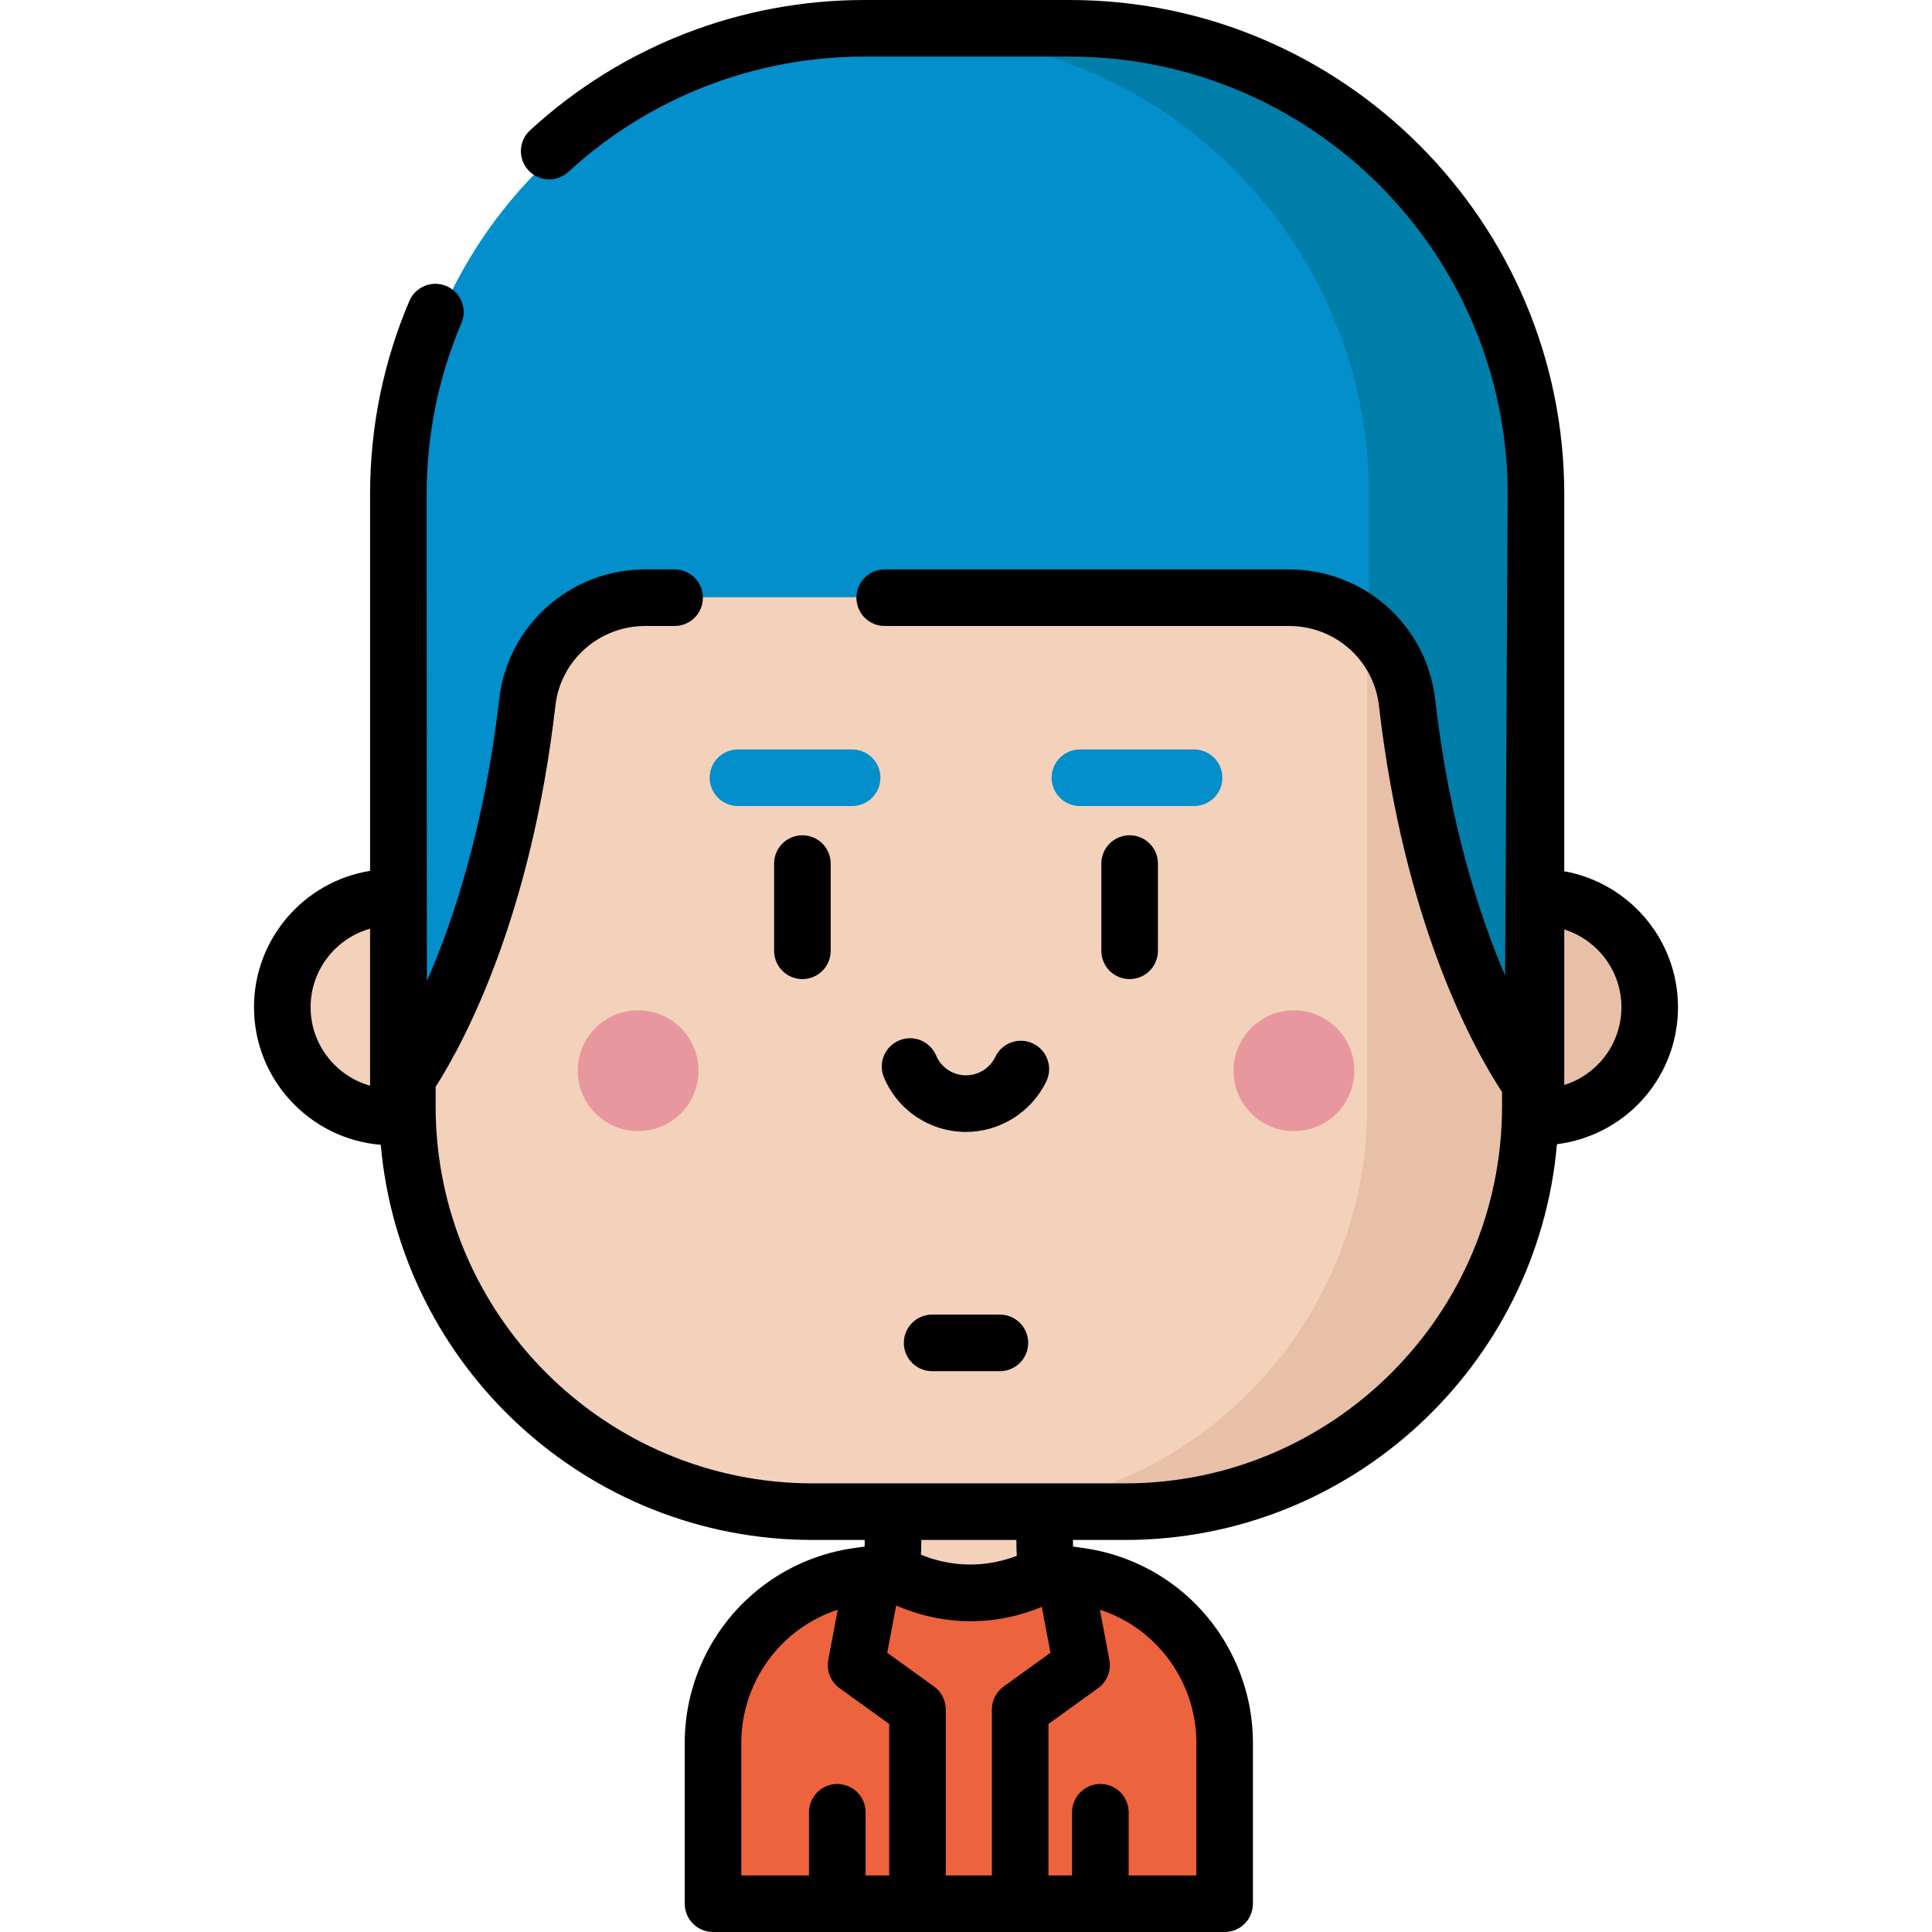
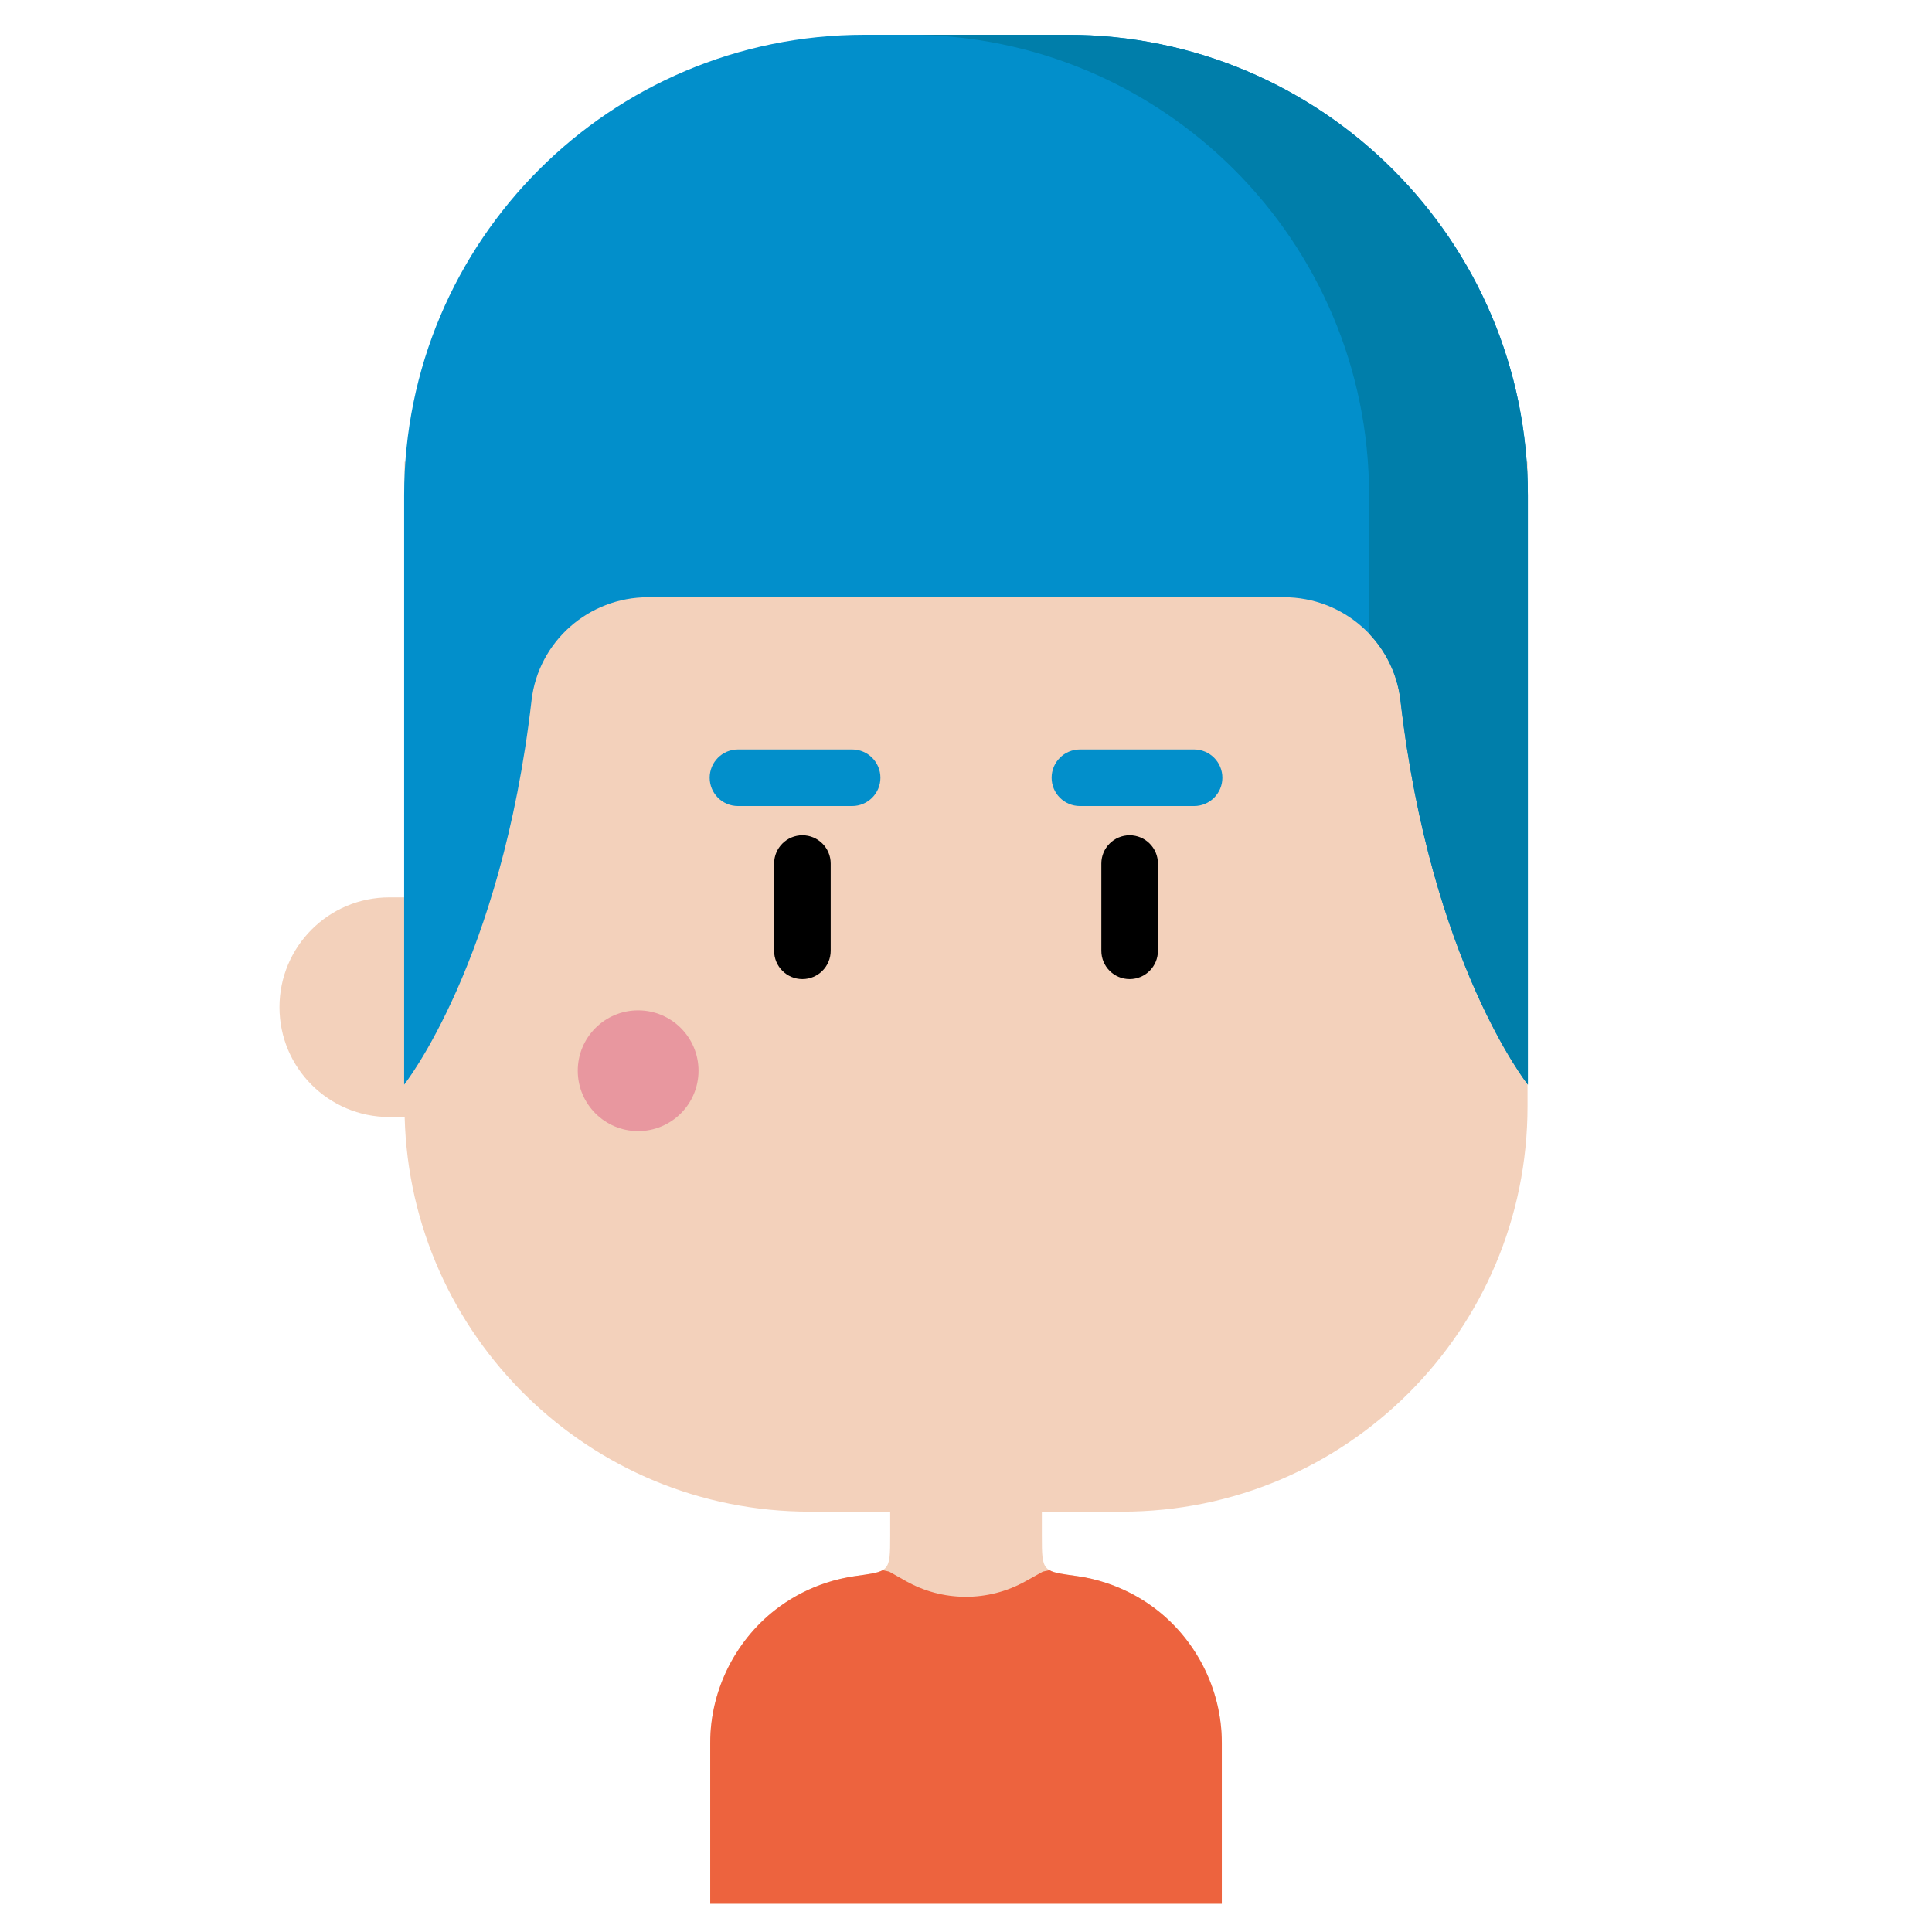
<svg xmlns="http://www.w3.org/2000/svg" version="1.1" id="Capa_1" x="0px" y="0px" viewBox="0 0 512 512" style="enable-background:new 0 0 512 512;" xml:space="preserve">
  <path style="fill:#F3D1BB;" d="M107.202,122.367v115.444h-4.031c-16.074,0-29.105,13.031-29.105,29.105l0,0  c0,16.074,13.031,29.105,29.105,29.105h4.069c1.501,58.016,49.001,104.586,107.38,104.586h82.772  c59.325,0,107.417-48.092,107.417-107.417V122.367H107.202z" />
-   <path style="fill:#E8C0A8;" d="M407.339,237.811h-2.528V122.367h-42.466v170.819c0,59.332-48.083,107.415-107.415,107.415h42.466  c58.371,0,105.875-46.56,107.378-104.58h2.565c8.446,0,16.052-3.598,21.368-9.344c4.802-5.19,7.737-12.133,7.737-19.761l0,0  C436.444,250.841,423.413,237.811,407.339,237.811z" />
  <g>
    <circle style="fill:#E8979F;" cx="169.112" cy="283.75" r="16" />
-     <circle style="fill:#E8979F;" cx="342.902" cy="283.75" r="16" />
  </g>
  <path style="fill:#028FCB;" d="M282.877,9.215h-53.752c-67.392,0-122.023,54.632-122.023,122.023V287.44  c0,0,25.755-32.364,33.757-101.794c1.801-15.629,15.135-27.371,30.868-27.371h168.55c15.732,0,29.066,11.742,30.868,27.371  c8.001,69.43,33.757,101.794,33.757,101.794V131.238C404.9,63.847,350.269,9.215,282.877,9.215z" />
  <path style="fill:#007EAA;" d="M404.902,131.239v156.204c0,0-25.753-32.364-33.758-101.791c-0.796-6.89-3.836-13.036-8.323-17.735  v-36.678c0-67.396-54.639-122.022-122.022-122.022h42.081C350.263,9.217,404.902,63.843,404.902,131.239z" />
  <path style="fill:#F3D1BB;" d="M323.796,504.503v-42.648c0-14.24-6.987-27.868-18.535-36.198  c-5.835-4.209-12.671-6.966-19.796-7.969c-9.24-1.301-9.363-1.02-9.363-10.696c0-0.026,0-6.384,0-6.384h-40.194c0,0,0,6.359,0,6.384  c0,9.676-0.123,9.395-9.363,10.696c-7.126,1.003-13.961,3.76-19.796,7.969c-11.548,8.33-18.535,21.957-18.535,36.198v42.648H323.796  z" />
  <path style="fill:#ED633E;" d="M323.793,461.856v42.647H188.217v-42.647c0-14.244,6.981-27.87,18.528-36.196  c3.729-2.689,7.865-4.784,12.227-6.207c2.463-0.805,5.003-1.399,7.575-1.767c3.768-0.532,6.02-0.79,7.364-1.579l1.728,0.383  l4.355,2.463c9.843,5.582,21.874,5.621,31.756,0.109l4.62-2.572l1.728-0.383c1.345,0.79,3.596,1.048,7.364,1.579  c2.572,0.367,5.113,0.962,7.576,1.767c4.362,1.423,8.498,3.518,12.227,6.207C316.811,433.986,323.793,447.612,323.793,461.856z" />
-   <path d="M264.985,363.374h-17.961c-4.141,0-7.497-3.357-7.497-7.497c0-4.141,3.356-7.497,7.497-7.497h17.961  c4.141,0,7.497,3.357,7.497,7.497C272.483,360.017,269.127,363.374,264.985,363.374z" />
-   <path d="M256.005,299.971c-9.503,0-18.034-5.655-21.735-14.407c-1.613-3.814,0.172-8.213,3.986-9.825  c3.811-1.613,8.212,0.171,9.826,3.985c1.349,3.19,4.458,5.252,7.923,5.252c3.295,0,6.343-1.923,7.765-4.899  c1.786-3.737,6.262-5.316,9.998-3.532c3.736,1.786,5.317,6.262,3.531,9.998C273.4,294.7,265.042,299.971,256.005,299.971z" />
  <path d="M212.645,259.47c-4.141,0-7.497-3.357-7.497-7.497v-23.121c0-4.141,3.356-7.497,7.497-7.497s7.497,3.357,7.497,7.497v23.121  C220.142,256.113,216.786,259.47,212.645,259.47z" />
  <path d="M299.365,259.47c-4.141,0-7.497-3.357-7.497-7.497v-23.121c0-4.141,3.356-7.497,7.497-7.497  c4.141,0,7.497,3.357,7.497,7.497v23.121C306.863,256.113,303.507,259.47,299.365,259.47z" />
  <g>
    <path style="fill:#028FCB;" d="M225.824,213.608h-30.257c-4.141,0-7.497-3.357-7.497-7.497c0-4.141,3.356-7.497,7.497-7.497h30.257   c4.141,0,7.497,3.357,7.497,7.497C233.321,210.252,229.965,213.608,225.824,213.608z" />
    <path style="fill:#028FCB;" d="M316.444,213.608h-30.257c-4.141,0-7.497-3.357-7.497-7.497c0-4.141,3.356-7.497,7.497-7.497h30.257   c4.141,0,7.497,3.357,7.497,7.497C323.941,210.252,320.585,213.608,316.444,213.608z" />
  </g>
-   <path d="M414.545,230.896v-99.868C414.545,58.779,355.767,0,283.518,0h-54.414c-32.929,0-64.408,12.263-88.637,34.53  c-3.049,2.802-3.249,7.545-0.447,10.594c2.802,3.047,7.544,3.249,10.594,0.447c21.454-19.716,49.329-30.575,78.49-30.575h54.414  c63.98,0,116.032,52.052,116.032,116.032l-0.687,127.509c-7.014-16.405-14.784-40.693-18.54-73.288  c-2.256-19.582-18.892-34.348-38.697-34.348H234.458c-4.141,0-7.498,3.357-7.498,7.497s3.356,7.497,7.498,7.497h107.168  c12.184,0,22.416,9.058,23.8,21.07c6.671,57.882,25.188,91.088,32.631,102.432v3.792c0,55.096-44.823,99.92-99.919,99.92h-82.773  c-55.096,0-99.919-44.824-99.919-99.92v-5.158c7.933-12.502,25.329-45.355,31.749-101.066c1.384-12.012,11.616-21.07,23.8-21.07  h7.782c4.141,0,7.498-3.357,7.498-7.497s-3.356-7.497-7.498-7.497h-7.782c-19.804,0-36.44,14.767-38.696,34.348  c-3.867,33.557-11.99,58.331-19.16,74.737l-0.068-128.959c0-15.752,3.099-31.021,9.209-45.384c1.622-3.81-0.153-8.213-3.964-9.834  c-3.813-1.623-8.214,0.155-9.835,3.964c-6.905,16.229-10.406,33.474-10.406,51.254v99.758  c-17.415,2.806-30.761,17.936-30.761,36.131c0,19.168,14.814,34.932,33.594,36.468c5.177,58.606,54.529,104.72,114.456,104.72  h13.791c-0.002,0.588-0.006,1.19-0.017,1.747c-0.659,0.1-1.389,0.202-2.081,0.299l-0.811,0.114  c-8.311,1.17-16.312,4.39-23.137,9.313c-13.553,9.777-21.646,25.581-21.647,42.278v42.648c0,4.141,3.356,7.497,7.497,7.497h135.583  c4.141,0,7.497-3.357,7.497-7.497v-42.649c-0.001-16.697-8.094-32.501-21.647-42.278c-6.825-4.922-14.826-8.142-23.137-9.312  l-0.811-0.114c-0.692-0.097-1.422-0.199-2.081-0.299c-0.011-0.557-0.015-1.159-0.017-1.747h13.791  c59.982,0,109.37-46.198,114.47-104.881c8.507-1.068,16.472-5.103,22.349-11.454l0.001-0.001c6.274-6.783,9.73-15.609,9.73-24.852  C444.689,248.938,431.656,233.957,414.545,230.896z M82.31,266.915c0-9.89,6.681-18.248,15.766-20.802v41.605  C88.991,285.163,82.31,276.806,82.31,266.915z M278.38,437.998l-12.406,8.947c-1.955,1.41-3.113,3.673-3.113,6.083v43.977h-12.217  v-43.977c0-2.41-1.158-4.673-3.113-6.083l-12.406-8.947l2.366-12.523c4.425,1.933,11.357,4.171,19.812,4.171  c5.685,0,12.049-1.017,18.779-3.818L278.38,437.998z M244.054,412.002c0.076-1.212,0.094-2.504,0.097-3.898h25.201  c0.003,1.511,0.023,2.903,0.117,4.201C258.385,416.555,248.948,414.043,244.054,412.002z M196.458,461.855  c0.001-11.893,5.767-23.151,15.425-30.117c3.091-2.23,6.522-3.963,10.131-5.147l-2.514,13.31c-0.54,2.859,0.623,5.773,2.983,7.475  l13.161,9.492v40.138h-6.252V480.27c0-4.141-3.356-7.497-7.498-7.497s-7.498,3.357-7.498,7.497v16.735h-17.938L196.458,461.855  L196.458,461.855z M317.046,461.854v35.151h-17.938V480.27c0-4.141-3.356-7.497-7.498-7.497s-7.498,3.357-7.498,7.497v16.735h-6.252  v-40.138l13.161-9.492c2.36-1.702,3.523-4.616,2.983-7.475l-2.514-13.31c3.609,1.184,7.04,2.917,10.131,5.147  C311.279,438.703,317.045,449.962,317.046,461.854z M423.951,281.585c-2.622,2.834-5.848,4.849-9.406,5.955v-41.227  c8.765,2.755,15.148,10.94,15.148,20.603C429.694,272.372,427.654,277.582,423.951,281.585z" />
  <g>
</g>
  <g>
</g>
  <g>
</g>
  <g>
</g>
  <g>
</g>
  <g>
</g>
  <g>
</g>
  <g>
</g>
  <g>
</g>
  <g>
</g>
  <g>
</g>
  <g>
</g>
  <g>
</g>
  <g>
</g>
  <g>
</g>
</svg>